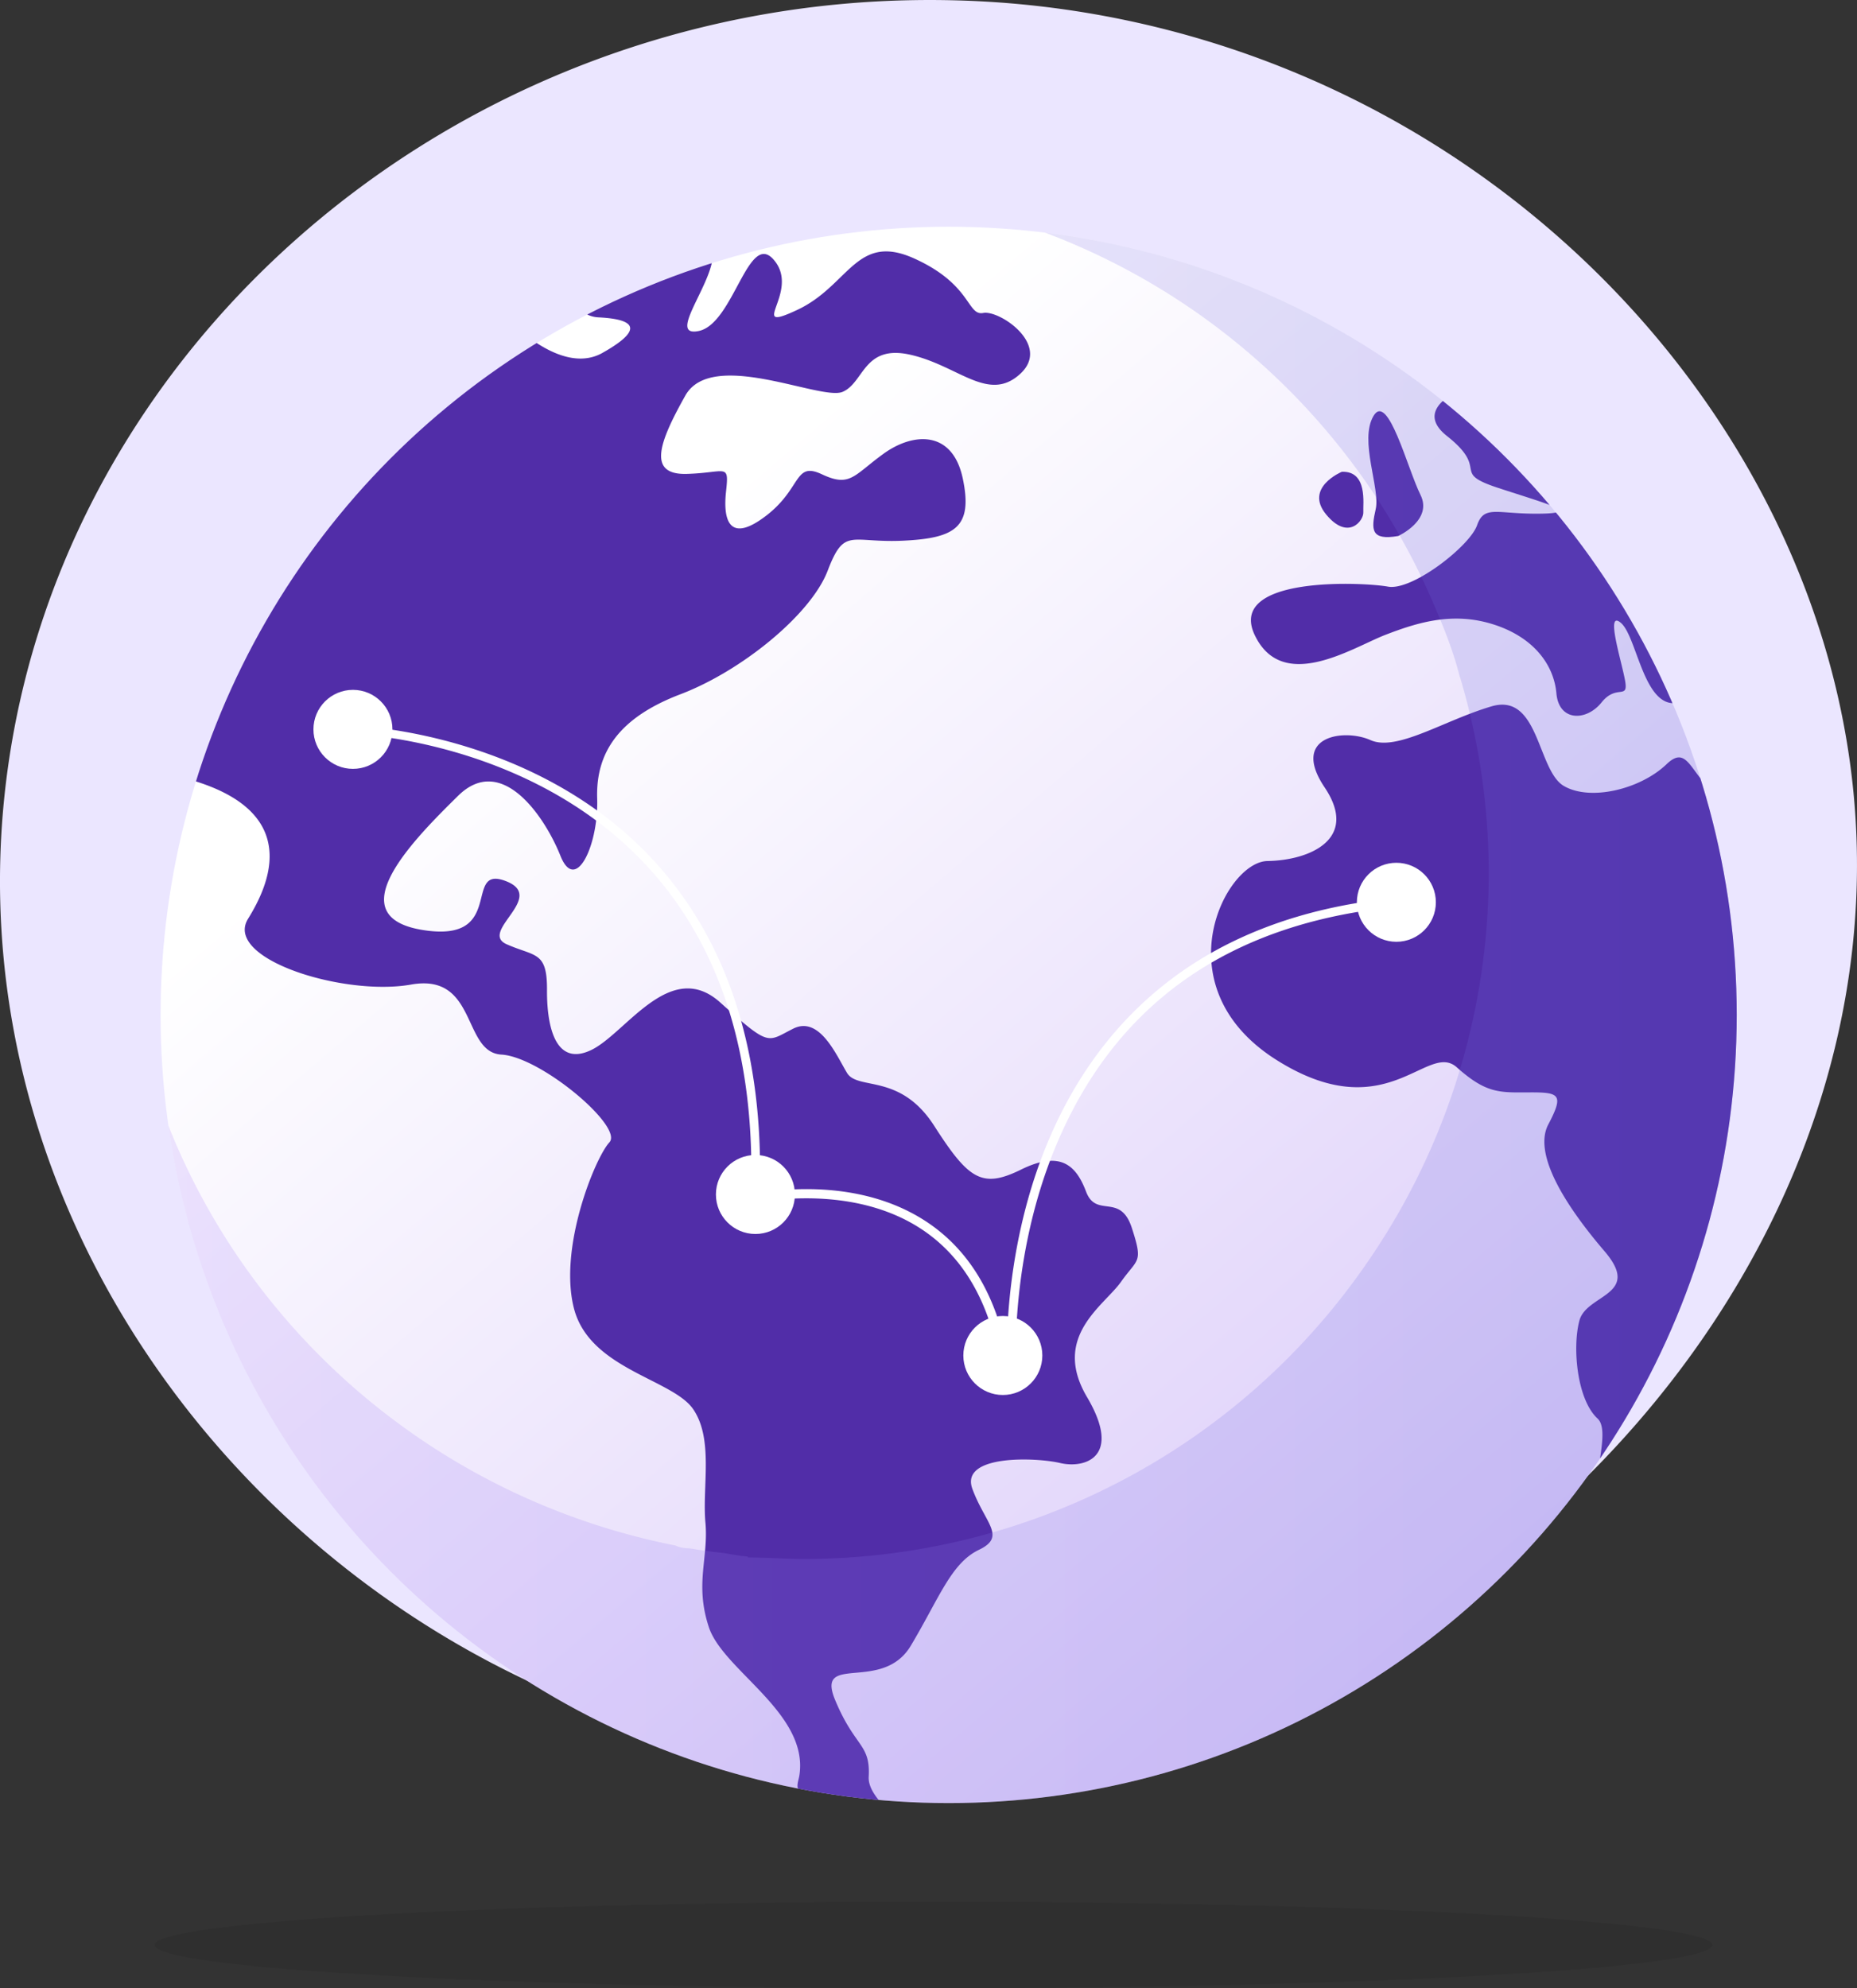
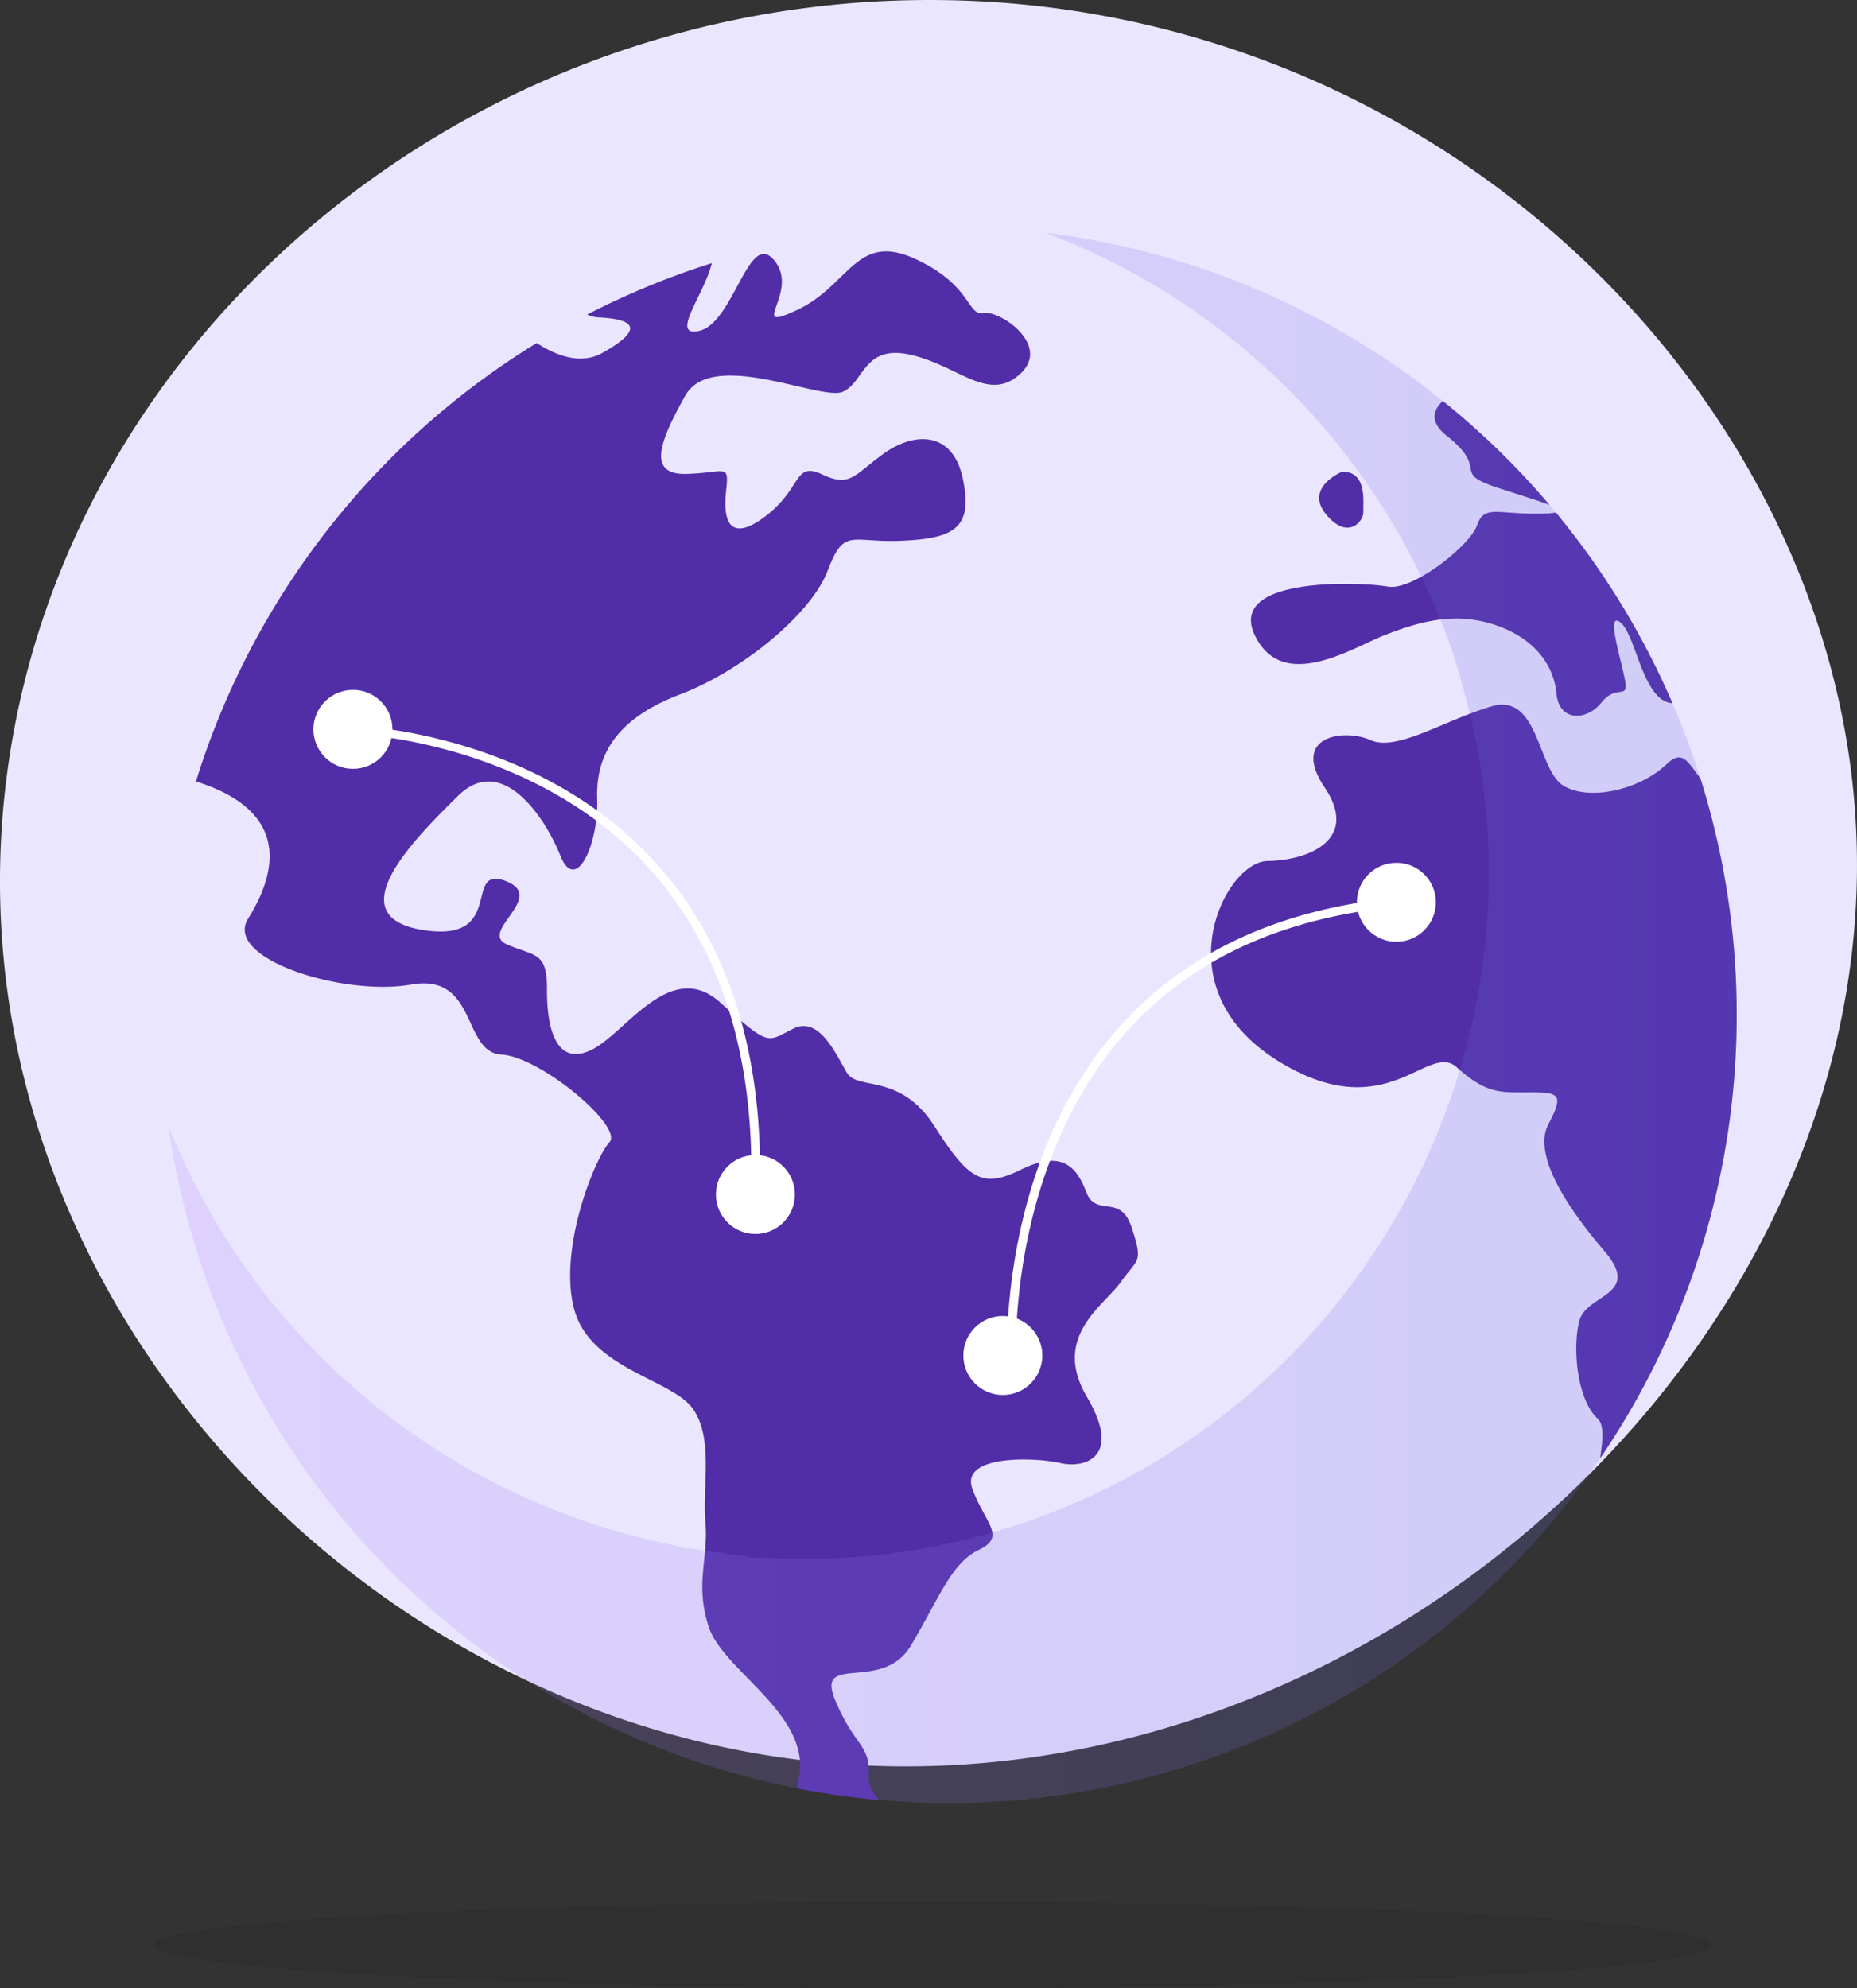
<svg xmlns="http://www.w3.org/2000/svg" viewBox="0 0 751.29 804.28">
  <rect x="0" y="0" width="751.29" height="804.28" fill="#333333" stroke="none" />
  <defs>
    <clipPath id="clip-path">
      <circle cx="383.8" cy="410.55" r="318.83" fill="none" />
    </clipPath>
    <linearGradient id="linear-gradient" x1="629.75" y1="699.69" x2="240.08" y2="243.01" gradientUnits="userSpaceOnUse">
      <stop offset="0" stop-color="#d8c7f9" />
      <stop offset="1" stop-color="#fff" />
    </linearGradient>
    <linearGradient id="linear-gradient-2" x1="64.02" y1="410.06" x2="703.27" y2="410.06" gradientUnits="userSpaceOnUse">
      <stop offset="0" stop-color="#aa80f9" />
      <stop offset="1" stop-color="#6165d7" />
    </linearGradient>
  </defs>
  <g style="isolation:isolate">
    <g id="Layer_2" data-name="Layer 2">
      <g id="Layer_1-2" data-name="Layer 1">
        <path d="M313.56,710.55C127.19,682.33-24.28,506.11,3.24,310.25c23.48-167,169.92-297,345.54-309.3Q367.86-.38,387.34.16a383.77,383.77,0,0,1,249.4,101.32c64.07,59,105.7,138,113.28,220.76C770.21,542.56,545.37,745.66,313.56,710.55Z" fill="#ebe6ff" />
        <g clip-path="url(#clip-path)">
-           <path d="M697.86,410.55c0,66.43-14.66,122.83-49.18,174-.23.34-.23,5.93-.46,6.27L646.69,593c-.14.22-.65.42-.65.63h0c-56.69,83.06-153.82,136.87-262.78,136.87a188.39,188.39,0,0,1-26.18-1.62h0s-.05.53-.08.53c-4.3-.35-8.56-.52-12.8-1-1.51-.18-3-.24-4.52-.45-1.33-.18-2.66-.3-4-.5-1.15-.17-2.3-.32-3.43-.5-.26-.05-.52-.08-.78-.11-2.79-.46-5.58-.94-8.36-1.48h0C174.94,697.08,63,566.85,63,410.46a320.29,320.29,0,0,1,14.11-95c1.45-4.7,11.16,2.15,12.37-2.46l-.58-7.59c3.62-7.67,5-16.06,8.28-23.46,1.34-3,2.56-5.49,4-8.4,7.81-16,17.65-28.82,27.9-43.19.93-1.3,1-4.07,2-5.37,3.8-5.16,13.17-5.81,17.28-10.73,6.15-7.39,8.74-16.78,15.52-23.58,17.66-17.72,30.06-39.93,51.45-53.15q9.91-6.13,20.32-11.56a316.46,316.46,0,0,1,52.74-21.75A321.21,321.21,0,0,1,585.13,161c.22.18-2.2,1.78-2,2,16,13.05,29.55,24.83,41.85,40.44.14.19,2.89.86,3,1.05l1.68,2.17c.2.25-1.24,1.89-1.05,2.15,16.5,21.61,32.28,45,43.83,71.2.52,1.18,6.28,3.56,6.79,4.75,4.1,9.6,7,19.43,11,29.48.52,1.3-4.94,1.8-4.38,3.12l-3.12,2c0,.06-4.06,2.75-4,2.8C687.47,351.35,697.86,378.51,697.86,410.55Z" fill="url(#linear-gradient)" />
          <path d="M357.07,730h0Z" fill="#512da8" />
          <path d="M453.5,518.56c-6.88,9.69-28.16,22.14-13.72,46.58s-1,29-10.85,26.68-40.66-3.52-35.53,10.46,13.92,19.25,2.65,24.65-16,19.43-27.56,38.78-38.67,2.62-30.61,22,14.32,17.55,13.57,31.08c-.18,3.72,2.29,7.54,5.62,11.17-4.29-.35-8.61-.79-12.88-1.31-1.51-.18-3-.38-4.52-.59-1.33-.18-2.66-.36-4-.57-1.15-.17-2.3-.34-3.43-.53-.26,0-.2-.09-.45-.12-2.75-.47-4.18-1-7.8-1.49h0c-2.41-2.29-.9-4.77-.54-7.45,3.6-25-30.89-42.17-36.67-59.69s-.07-27.89-1.39-42.37,3.38-33.61-4.94-45.79-41.84-16.2-48.22-40.69,8.52-61,14.32-67.27-27.76-34.58-43.7-35.49-9.61-33.21-36.68-28.3c-27.13,4.75-75.87-10.38-65.8-26.66,8.31-13.41,22.26-43-23.27-56.19,1.45-4.7,3.26-9.36,4.46-14h0c3.62-7.68,6-15.22,9.38-22.61,1.34-3,2.82-5.89,4.23-8.81a321.88,321.88,0,0,1,27.2-45.61c.93-1.31,1.9-2.6,2.85-3.9q5.7-7.76,11.87-15.13,9.22-11.08,19.41-21.3a321.58,321.58,0,0,1,58.76-46.6c9,6.32,19.31,10.22,28.21,5.41,21.81-12.2,7.43-14.07-1.5-14.53A11.48,11.48,0,0,1,235.6,126a316.81,316.81,0,0,1,52.74-21.75c-1.36,12.31-18.09,32.08-5.78,29.67,14.33-2.73,20.18-41.44,30.7-28.57,10.67,12.91-11.67,29.84,9.31,20S346.39,94,369.8,104.53s21.39,23.32,28,22.07,27.7,13,14.9,24.68-24.76-3.21-44.12-7.72-18.9,11.39-27.81,15c-9.06,3.5-52.78-17.63-63.51,1.46s-15.46,32.16.64,31.68S295,187.09,293.72,199s1.64,20.82,16.22,9.63,11.27-22.08,22.63-16.75,12.72.5,24.81-8.28,28-9.69,32.14,10-3,24.12-24.21,25.12-23.66-5.67-30.44,12.1-34.85,40.61-59.54,50S241,304.18,241.6,323s-8.68,38.69-14.87,23.17-23.63-41.76-41.4-24.25-48.79,48.57-14.55,54.24,16.34-26.23,33.62-19.83-10.93,20.55.6,25.65,16.39,2.73,16.3,18.47,3.82,31,17.84,24.33,32-37.48,52.27-19.24,18.85,15.9,29.49,10.58,17.41,10.62,21.77,17.88,21.45-.15,35.31,21.46,19.28,25.46,35.07,17.68,22.23-2,26.35,8.91,13.83.25,18.51,14.67S460.34,508.86,453.5,518.56Z" fill="#512da8" />
          <path d="M507.58,256.8c-11.2-24,44.26-21.32,54.06-19.48,9.87,1.64,33-16.44,35.94-24.84s8-4.45,25.52-4.69,2-4.15-17.27-10.52-2.79-7-20.56-21c-7.64-6.14-5.23-11.36-.14-15.24A321.6,321.6,0,0,1,678.7,284.74a6.07,6.07,0,0,0-1.65-.28c-12.29-.07-15-27.24-21.32-32.53s.17,14.92,1.7,23.22-3.36,1.33-9.49,9-17.25,7.78-18.26-3.67-9.07-22.65-25.41-27.87-30.48-.93-43.76,4.19S518.85,280.63,507.58,256.8Z" fill="#512da8" />
          <path d="M646.82,593.67c1.11-8.24,2.92-16.76-.53-19.88-8.37-7.77-10.2-28.93-7.29-39.65s25.44-10.14,10.14-28S620,467,626.41,454.84s4.49-13-7.59-12.95-17.4.61-29.45-10.15-28.63,25.72-74-3.65c-45.36-29.67-19.53-79.67-2.53-79.79,17.11-.29,37.09-8.92,23.07-29.78s7.87-23.9,18.54-19.14,29.63-7.94,48.95-13.64,18.51,25.87,29.26,32.18,31.07,1.31,41.59-8.79c7.52-7.21,9.16,1.19,16.59,9.17a321.31,321.31,0,0,1-44,275.37Z" fill="#512da8" />
-           <path d="M565.67,216.82s14.15-6.4,9-16.68-13.13-41.8-19-31.87,2.81,29.35.9,37.7S554.61,218.74,565.67,216.82Z" fill="#512da8" />
          <path d="M551.56,207.2c-.2-3.32,1.88-16.77-8.7-16.35,0,0-15.32,6.38-6.35,17.25S551.79,210.5,551.56,207.2Z" fill="#512da8" />
-           <path d="M703.27,409.77a317.83,317.83,0,0,1-57,182.58,1.17,1.17,0,0,0-.22.63h0c-57.9,83.06-154.25,136.62-263.21,136.62a196.92,196.92,0,0,1-26.66-1.41s0,.32,0,.32c-4.29-.36-8.55-.4-12.8-.92-1.51-.18-3-.18-4.51-.39-1.34-.18-2.66-.26-4-.47-1.16-.17-2.3-.29-3.44-.48l-.77-.1c-2.8-.46-5.58-.94-8.36-1.47h0c-137-26.17-243-139.59-258.2-280.17,32.13,92.15,111.56,161.39,209.22,180.69h0c2.4,1.2,4.8,1,7.22,1.36.22,0,.45.1.67.14,1,.16,2,.32,3,.46s2.28.32,3.43.47c1.3.19,2.59.3,3.9.45,3.66.46,7.34,1.29,11,1.59,0,0,.05.35.08.35h0c7.53,0,15,.61,22.74.61A276.42,276.42,0,0,0,552.41,511.78c0-.18.3-.43.42-.62a276.87,276.87,0,0,0,37.84-237.3s-.11-.1-.11-.14h0c-2.42-9.85-6.3-19.48-10.3-28.85A277.29,277.29,0,0,0,412.62,90.51a319.06,319.06,0,0,1,171.66,69.82,322.67,322.67,0,0,1,94,123.72c4.63,10.85,7.59,22,12.41,33.41h0s-.37.09-.36.14C699.06,346.8,703.27,377.73,703.27,409.77Z" opacity="0.2" fill="url(#linear-gradient-2)" style="mix-blend-mode:multiply" />
+           <path d="M703.27,409.77a317.83,317.83,0,0,1-57,182.58,1.17,1.17,0,0,0-.22.63h0c-57.9,83.06-154.25,136.62-263.21,136.62a196.92,196.92,0,0,1-26.66-1.41s0,.32,0,.32c-4.29-.36-8.55-.4-12.8-.92-1.51-.18-3-.18-4.51-.39-1.34-.18-2.66-.26-4-.47-1.16-.17-2.3-.29-3.44-.48l-.77-.1c-2.8-.46-5.58-.94-8.36-1.47h0c-137-26.17-243-139.59-258.2-280.17,32.13,92.15,111.56,161.39,209.22,180.69h0c2.4,1.2,4.8,1,7.22,1.36.22,0,.45.1.67.14,1,.16,2,.32,3,.46s2.28.32,3.43.47c1.3.19,2.59.3,3.9.45,3.66.46,7.34,1.29,11,1.59,0,0,.05.35.08.35h0c7.53,0,15,.61,22.74.61A276.42,276.42,0,0,0,552.41,511.78c0-.18.3-.43.42-.62a276.87,276.87,0,0,0,37.84-237.3s-.11-.1-.11-.14h0c-2.42-9.85-6.3-19.48-10.3-28.85A277.29,277.29,0,0,0,412.62,90.51a319.06,319.06,0,0,1,171.66,69.82,322.67,322.67,0,0,1,94,123.72c4.63,10.85,7.59,22,12.41,33.41h0C699.06,346.8,703.27,377.73,703.27,409.77Z" opacity="0.2" fill="url(#linear-gradient-2)" style="mix-blend-mode:multiply" />
        </g>
        <path d="M305.62,485.3h-.07a1.91,1.91,0,0,1-1.74-2c1.94-56.57-12.58-101.75-43.17-134.14-47.21-50-117.19-52.24-117.89-52.26a1.68,1.68,0,1,1,0-3.35h0c.72,0,72.21,2.1,120.44,53.2,31.28,33.12,46.13,79.18,44.15,136.75A1.87,1.87,0,0,1,305.62,485.3Z" fill="#fff" />
-         <path d="M405.72,550.13a1.81,1.81,0,0,1-1.77-1.47c-4.6-24-15.41-41.48-32.13-52.09-30.18-19.15-69.88-9.32-70.28-9.22a1.81,1.81,0,1,1-.9-3.5c1.68-.43,41.58-10.34,73.09,9.65,17.61,11.16,29,29.49,33.77,54.48a1.8,1.8,0,0,1-1.44,2.11A1.32,1.32,0,0,1,405.72,550.13Z" fill="#fff" />
        <path d="M409.28,554a1.81,1.81,0,0,1-1.81-1.69c0-.44-2.44-43.73,15.65-88.38,10.65-26.3,26.21-47.93,46.25-64.31,25-20.47,57.13-32.71,95.38-36.39a1.81,1.81,0,1,1,.35,3.6c-68.18,6.56-114.82,39.68-138.62,98.45-17.79,43.91-15.42,86.38-15.4,86.8a1.81,1.81,0,0,1-1.69,1.92Z" fill="#fff" />
        <circle cx="305.62" cy="483.19" r="15.98" fill="#fff" />
        <circle cx="405.72" cy="548.32" r="15.98" fill="#fff" />
        <circle cx="564.93" cy="364.99" r="15.98" fill="#fff" />
        <circle cx="142.79" cy="295.04" r="15.98" fill="#fff" />
        <ellipse cx="377.69" cy="786.78" rx="315.05" ry="17.5" fill="#111" opacity="0.12" />
      </g>
    </g>
  </g>
</svg>